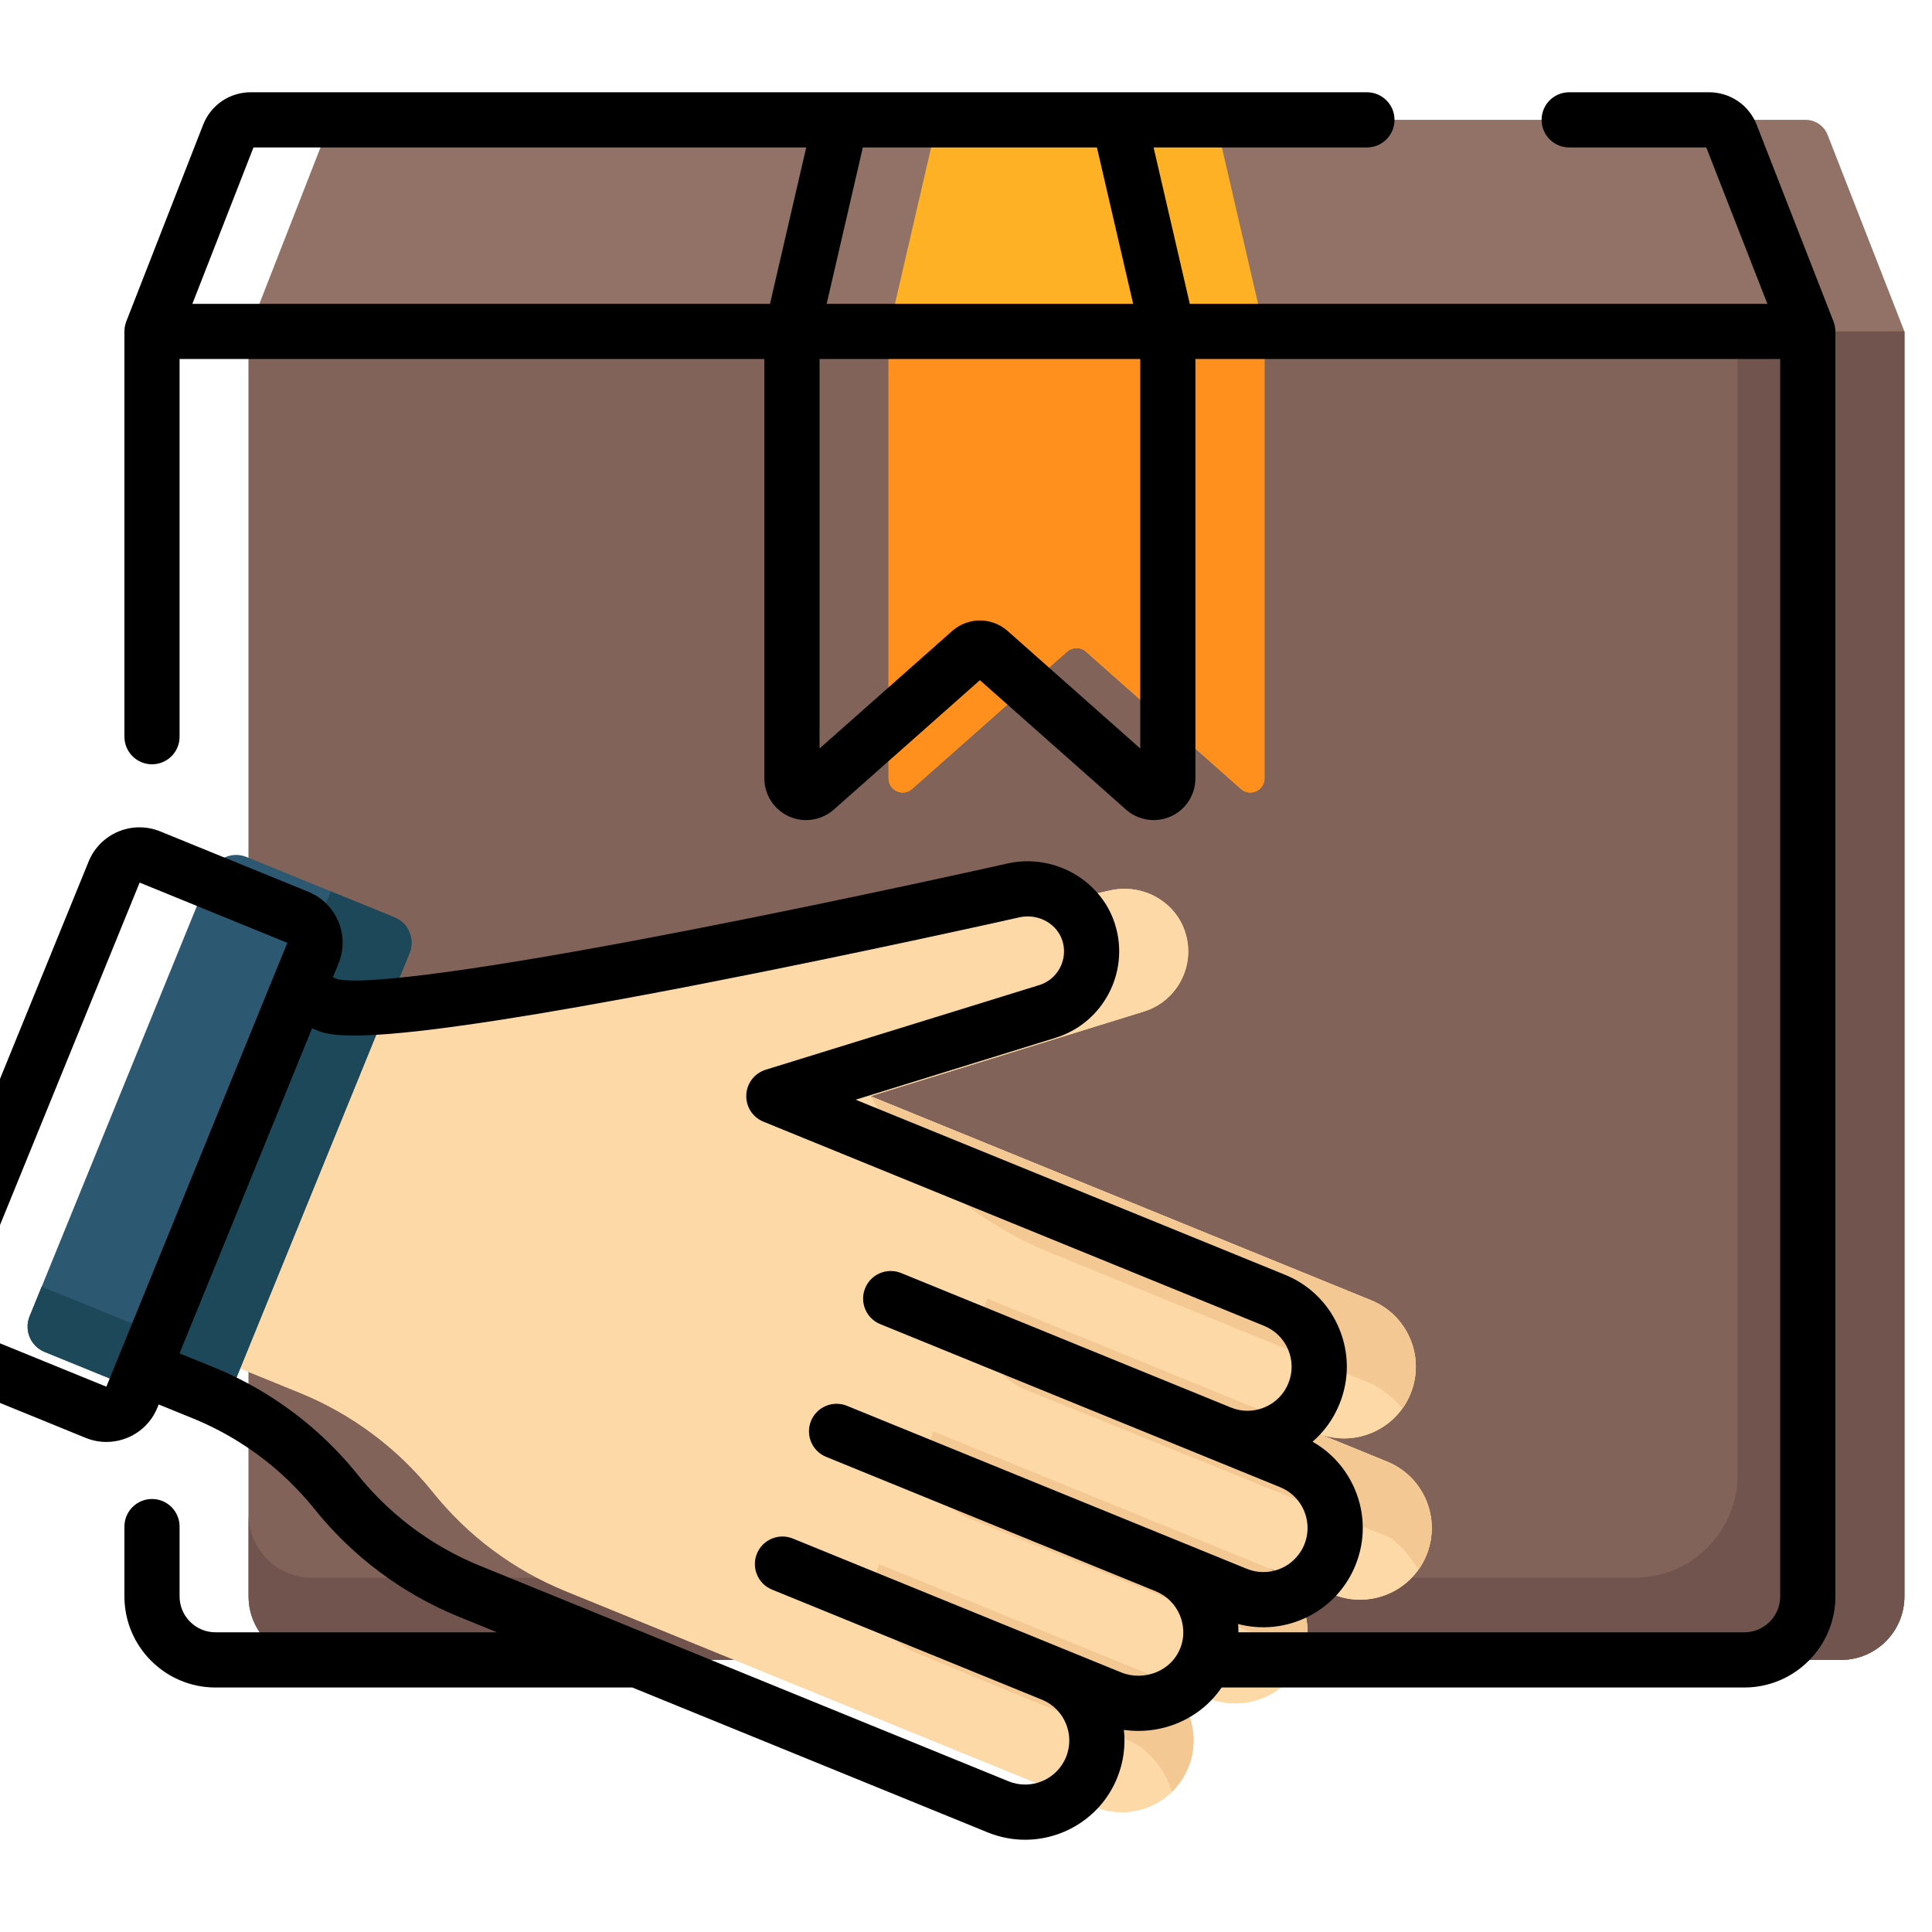
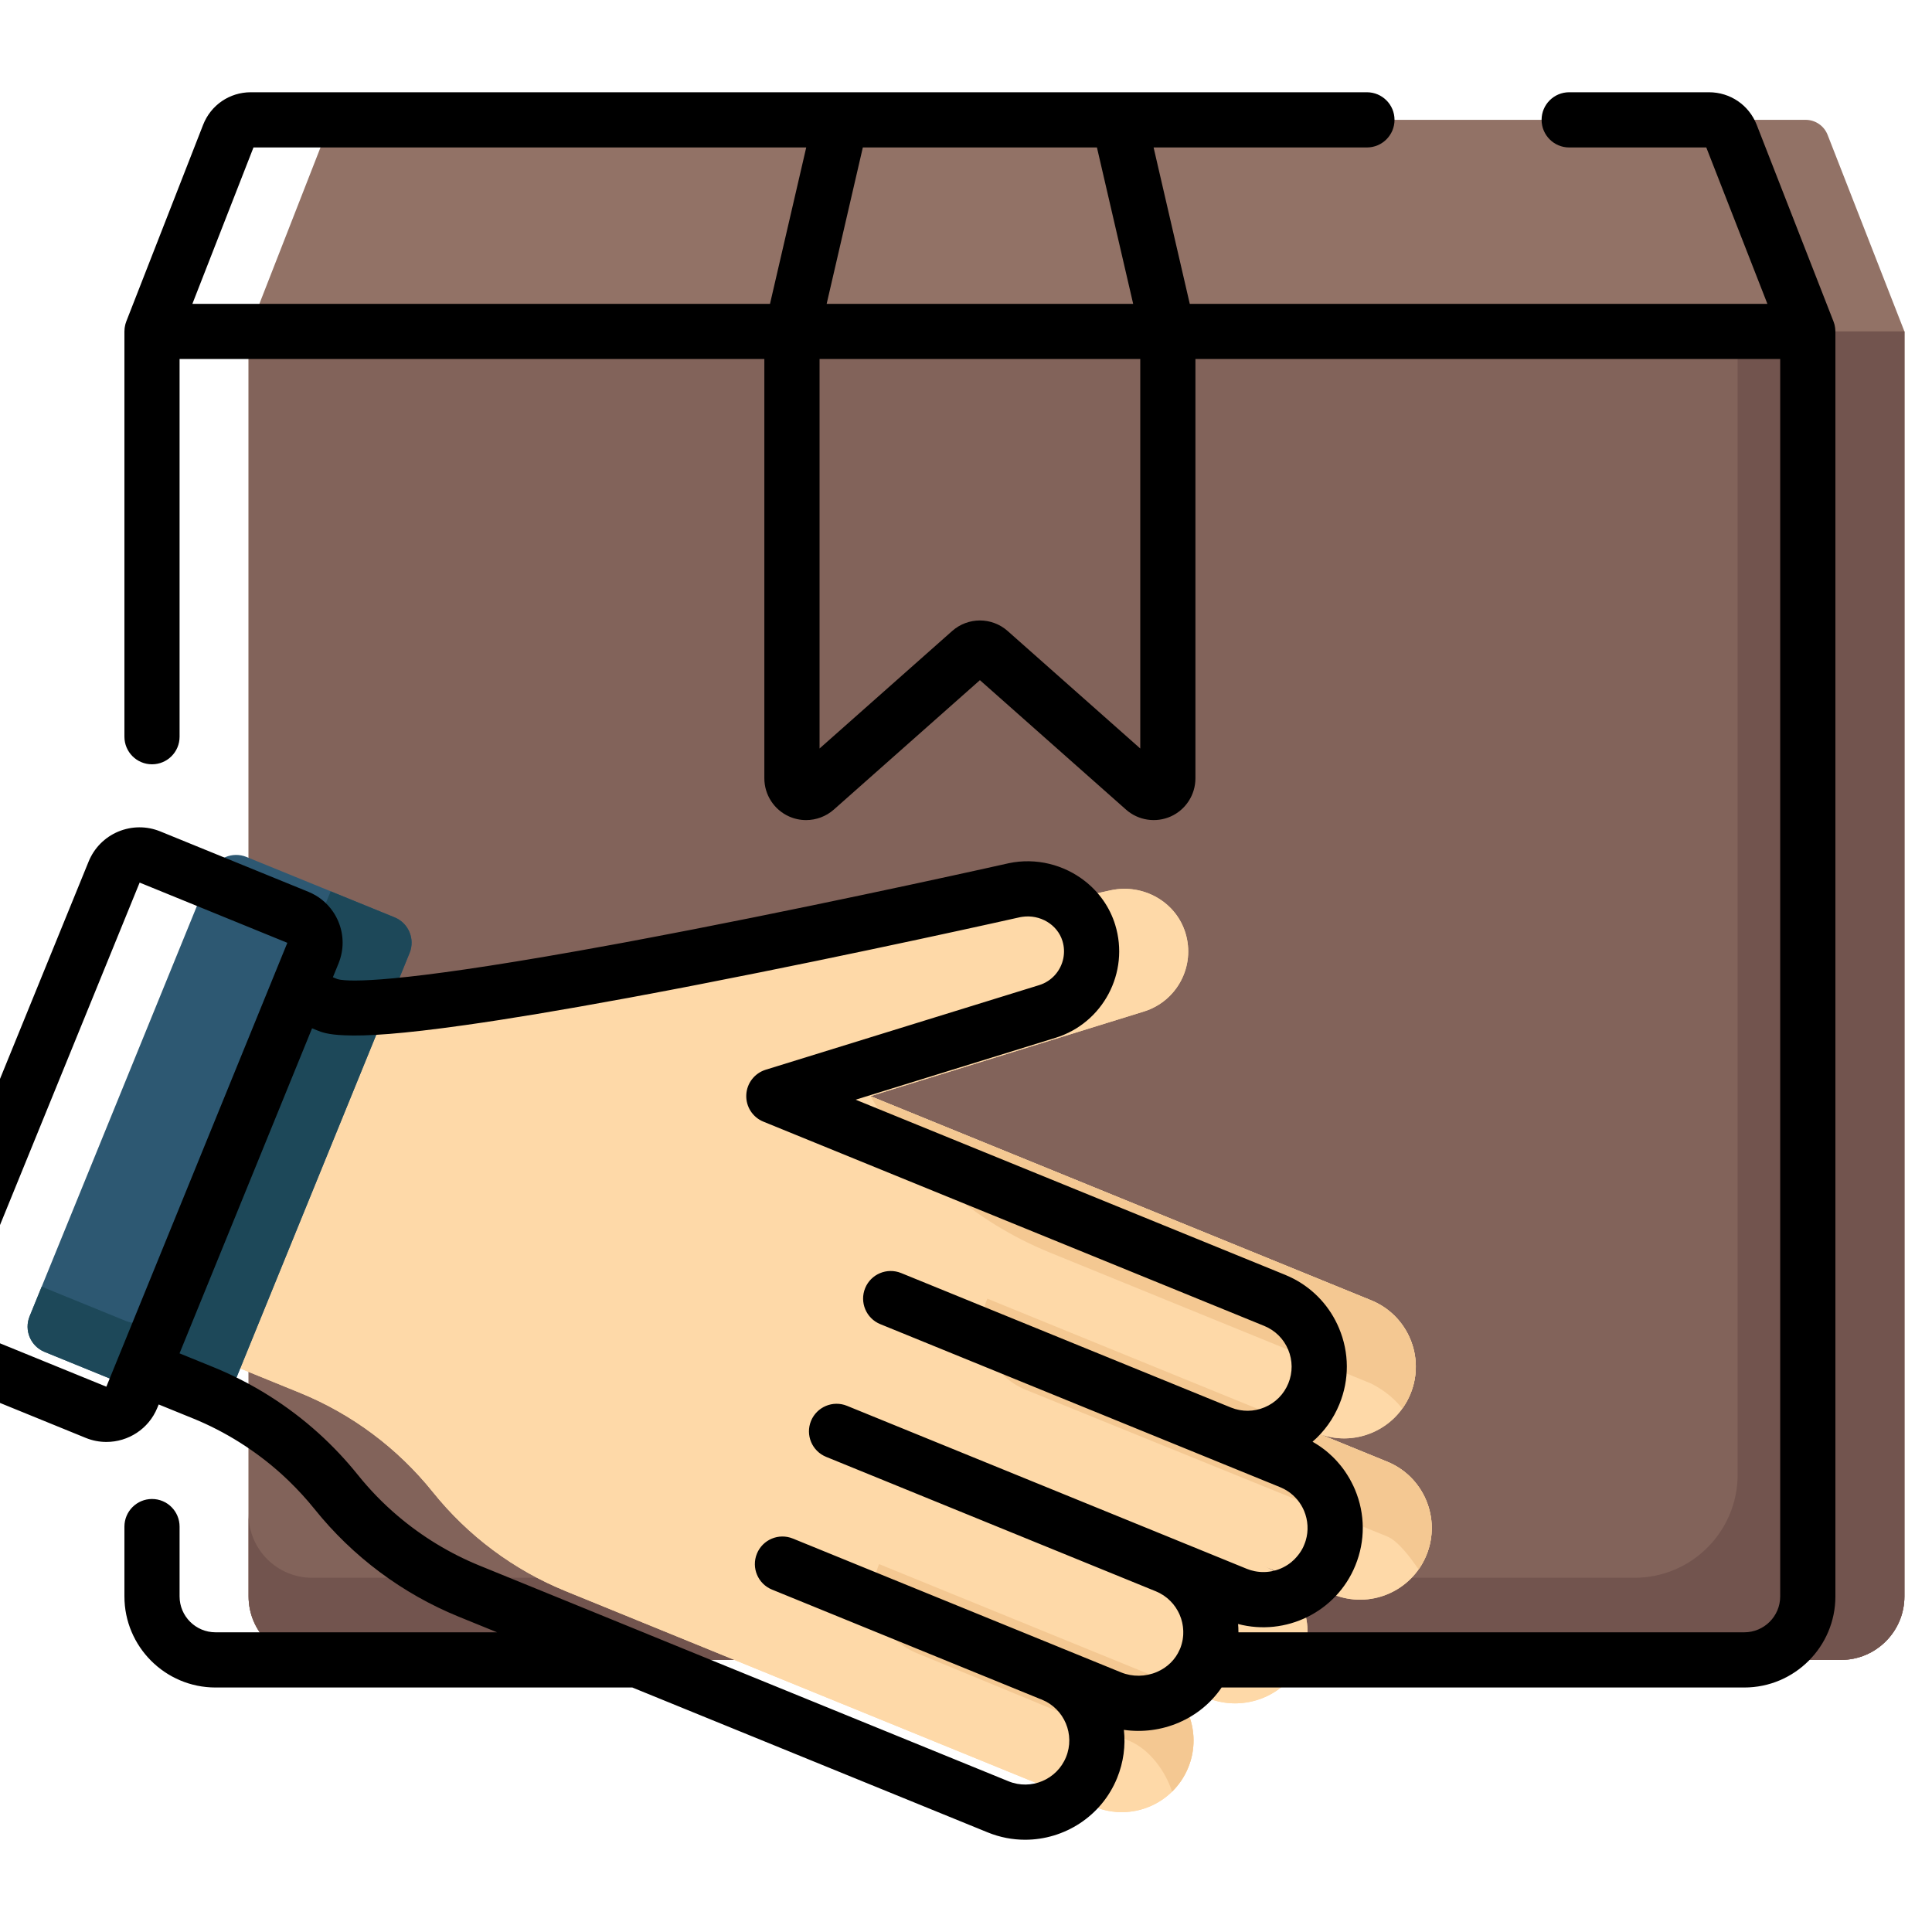
<svg xmlns="http://www.w3.org/2000/svg" width="40" height="40" viewBox="0 0 40 40" fill="none">
  <g clip-path="url(#clip0)">
    <path d="M37.383 2.481H7.193C6.992 2.481 6.81 2.605 6.737 2.793L5.147 6.862V33.052C5.147 33.778 5.736 34.367 6.462 34.367H38.114C38.84 34.367 39.429 33.778 39.429 33.052V6.862L37.839 2.793C37.766 2.605 37.585 2.481 37.383 2.481Z" fill="#927266" />
    <path d="M38.114 34.367H6.462C5.736 34.367 5.147 33.778 5.147 33.052V6.862H39.429V33.052C39.429 33.778 38.84 34.367 38.114 34.367Z" fill="#82635A" />
    <path d="M35.976 6.862V30.53C35.976 31.71 35.02 32.666 33.841 32.666H6.462C5.736 32.666 5.147 32.077 5.147 31.351V33.052C5.147 33.778 5.736 34.367 6.462 34.367H38.114C38.84 34.367 39.429 33.778 39.429 33.052V6.862H35.976Z" fill="#72544E" />
    <path d="M24.543 19.315C24.755 20.005 24.367 20.73 23.684 20.942L18.022 22.695L18.355 22.831L22.134 24.371L28.389 26.922C29.148 27.231 29.512 28.097 29.203 28.856C28.893 29.615 28.027 29.98 27.269 29.67L28.719 30.262C29.478 30.571 29.842 31.437 29.533 32.196C29.224 32.955 28.358 33.319 27.599 33.01L26.148 32.418C26.898 32.724 27.263 33.574 26.972 34.326C26.673 35.102 25.767 35.468 24.997 35.154L23.787 34.661C24.546 34.97 24.91 35.836 24.601 36.595C24.291 37.354 23.425 37.718 22.666 37.409L11.711 32.942C10.634 32.503 9.688 31.797 8.961 30.89C8.233 29.983 7.287 29.276 6.21 28.837L1.667 26.985L4.842 19.198L8.775 20.802C10.091 21.338 23.002 18.431 23.002 18.431C23.666 18.291 24.344 18.667 24.543 19.315Z" fill="#FED9A8" />
    <path d="M24.543 19.315C24.755 20.005 24.367 20.73 23.684 20.942L18.022 22.695L18.355 22.831L22.134 24.371L28.389 26.922C29.148 27.231 29.512 28.097 29.203 28.856C28.893 29.615 28.027 29.98 27.269 29.67L28.719 30.262C29.478 30.571 29.842 31.437 29.533 32.196C29.224 32.955 28.358 33.319 27.599 33.01L26.148 32.418C26.898 32.724 27.263 33.574 26.972 34.326C26.673 35.102 25.767 35.468 24.997 35.154L23.787 34.661C24.546 34.97 24.91 35.836 24.601 36.595C24.291 37.354 23.425 37.718 22.666 37.409L11.711 32.942C10.634 32.503 9.688 31.797 8.961 30.89C8.233 29.983 7.287 29.276 6.21 28.837L1.667 26.985L4.842 19.198L8.775 20.802C10.091 21.338 23.002 18.431 23.002 18.431C23.666 18.291 24.344 18.667 24.543 19.315Z" fill="#FED9A8" />
    <path d="M24.055 34.804C23.952 34.739 23.85 34.686 23.753 34.647L18.2 32.383C17.907 33.103 18.25 33.925 18.969 34.221L23.373 36.039C23.797 36.212 24.13 36.669 24.266 37.094C24.406 36.957 24.522 36.789 24.601 36.595C24.871 35.932 24.627 35.188 24.055 34.804Z" fill="#F4C892" />
-     <path d="M26.972 34.326C27.258 33.586 26.909 32.751 26.183 32.433C26.178 32.431 26.174 32.429 26.169 32.427C26.168 32.427 26.167 32.426 26.166 32.426C26.162 32.424 26.159 32.423 26.156 32.422C26.153 32.42 26.151 32.419 26.148 32.418L26.148 32.419C26.148 32.418 26.148 32.418 26.148 32.418L19.321 29.634C19.03 30.347 19.374 31.16 20.088 31.448L26.148 33.891C26.426 34.004 26.7 34.283 26.871 34.537C26.91 34.471 26.944 34.4 26.972 34.326Z" fill="#F4C892" />
    <path d="M29.033 29.163C29.1 29.07 29.158 28.968 29.203 28.856C29.512 28.098 29.148 27.231 28.389 26.922L22.134 24.372L18.355 22.831L18.022 22.695C18.865 24.155 20.17 25.294 21.732 25.931L28.389 28.645C28.713 28.812 28.899 28.995 29.033 29.163Z" fill="#F4C892" />
    <path d="M28.719 30.262L20.441 26.887C20.139 27.627 20.496 28.473 21.237 28.774L28.719 31.81C28.935 31.898 29.186 32.221 29.37 32.494C29.434 32.403 29.489 32.304 29.533 32.196C29.842 31.437 29.478 30.571 28.719 30.262Z" fill="#F4C892" />
    <path d="M4.364 18.053C4.482 17.763 4.813 17.625 5.102 17.742L8.17 18.993C8.459 19.111 8.598 19.442 8.48 19.731L4.729 28.931C4.611 29.22 4.281 29.359 3.991 29.241L0.923 27.99C0.634 27.872 0.495 27.542 0.613 27.253L4.364 18.053Z" fill="#2D5872" />
    <path d="M8.17 18.993L6.846 18.454L3.345 27.04C3.227 27.329 2.897 27.468 2.608 27.35L0.863 26.639L0.613 27.253C0.495 27.542 0.634 27.872 0.923 27.99L3.991 29.241C4.281 29.359 4.611 29.22 4.729 28.931L8.48 19.731C8.598 19.442 8.459 19.111 8.17 18.993Z" fill="#1D4859" />
-     <path d="M25.166 2.481H19.41L18.397 6.862V16.115C18.397 16.368 18.695 16.502 18.884 16.334L22.094 13.491C22.205 13.393 22.372 13.393 22.483 13.491L25.692 16.334C25.881 16.502 26.179 16.368 26.179 16.115V6.862L25.166 2.481Z" fill="#FFB125" />
-     <path d="M25.692 16.334L22.483 13.491C22.372 13.393 22.205 13.393 22.094 13.491L18.884 16.334C18.695 16.502 18.397 16.367 18.397 16.115V6.862H26.18V16.115C26.179 16.367 25.881 16.502 25.692 16.334Z" fill="#FF901D" />
-     <path d="M23.415 35.576L23.414 35.575V35.576H23.415Z" fill="#FED9A8" />
    <path d="M28.3 1.91H5.193C4.753 1.91 4.365 2.175 4.205 2.585L2.615 6.654C2.614 6.657 2.613 6.66 2.612 6.663C2.606 6.679 2.601 6.695 2.596 6.712C2.595 6.718 2.593 6.724 2.592 6.73C2.588 6.745 2.585 6.76 2.583 6.776C2.582 6.782 2.581 6.789 2.58 6.795C2.578 6.812 2.577 6.829 2.577 6.846C2.577 6.851 2.576 6.855 2.576 6.86C2.576 6.86 2.576 6.861 2.576 6.862V15.253C2.576 15.569 2.832 15.824 3.147 15.824C3.462 15.824 3.718 15.569 3.718 15.253V7.433H15.825V16.115C15.825 16.454 16.025 16.764 16.335 16.903C16.448 16.954 16.569 16.979 16.689 16.979C16.896 16.979 17.102 16.904 17.263 16.762L20.288 14.082L23.313 16.762C23.567 16.987 23.931 17.042 24.241 16.903C24.55 16.764 24.75 16.454 24.75 16.115V7.433H36.857V33.052C36.857 33.462 36.524 33.795 36.114 33.795H25.641C25.641 33.789 25.64 33.782 25.64 33.776C25.64 33.725 25.638 33.673 25.633 33.623C26.617 33.883 27.667 33.378 28.061 32.412C28.269 31.903 28.266 31.345 28.053 30.839C28.033 30.791 28.011 30.745 27.987 30.699C27.983 30.691 27.979 30.682 27.974 30.674C27.952 30.631 27.927 30.588 27.901 30.547C27.896 30.539 27.891 30.531 27.886 30.523C27.859 30.481 27.831 30.439 27.801 30.399C27.8 30.398 27.8 30.398 27.799 30.397C27.769 30.357 27.738 30.319 27.705 30.282C27.699 30.275 27.693 30.268 27.687 30.261C27.655 30.225 27.622 30.191 27.587 30.157C27.58 30.151 27.573 30.144 27.566 30.138C27.53 30.104 27.493 30.07 27.454 30.039C27.453 30.038 27.451 30.037 27.45 30.036C27.412 30.005 27.372 29.976 27.332 29.948C27.325 29.943 27.317 29.938 27.31 29.933C27.27 29.906 27.228 29.88 27.186 29.856C27.182 29.854 27.179 29.851 27.175 29.849C27.417 29.64 27.607 29.376 27.731 29.072C27.939 28.564 27.936 28.005 27.723 27.499C27.537 27.056 27.209 26.7 26.79 26.479C26.73 26.448 26.668 26.419 26.605 26.393L17.715 22.768L21.853 21.487C22.837 21.183 23.392 20.133 23.089 19.147C22.976 18.779 22.752 18.469 22.462 18.242C22.031 17.904 21.455 17.752 20.884 17.872C20.881 17.872 20.879 17.873 20.876 17.874C20.845 17.881 17.672 18.594 14.359 19.24C14.212 19.269 14.069 19.296 13.928 19.323C13.815 19.345 13.704 19.367 13.594 19.387C13.563 19.393 13.531 19.399 13.5 19.405C13.307 19.442 13.12 19.477 12.939 19.511C12.865 19.524 12.793 19.538 12.722 19.551C8.561 20.317 7.392 20.331 7.068 20.287C7.066 20.287 7.065 20.287 7.064 20.287C7.059 20.286 7.054 20.285 7.05 20.285C7.047 20.284 7.043 20.284 7.04 20.283C7.038 20.283 7.036 20.282 7.034 20.282C7.014 20.278 6.998 20.274 6.986 20.271L6.892 20.233L7.009 19.947C7.123 19.665 7.122 19.356 7.004 19.076C6.974 19.006 6.939 18.94 6.897 18.879C6.772 18.694 6.596 18.55 6.385 18.464L3.317 17.213C3.036 17.099 2.727 17.101 2.447 17.218C2.167 17.336 1.95 17.556 1.835 17.837L-1.916 27.037C-2.153 27.618 -1.873 28.282 -1.293 28.519L1.775 29.77C1.915 29.827 2.06 29.854 2.203 29.854C2.652 29.854 3.078 29.587 3.257 29.147L3.286 29.078L3.993 29.366C3.993 29.366 3.994 29.366 3.994 29.366C4.671 29.642 5.294 30.036 5.834 30.524C5.932 30.613 6.027 30.705 6.119 30.8C6.212 30.895 6.301 30.993 6.388 31.094C6.431 31.144 6.473 31.195 6.515 31.247C7.301 32.227 8.331 32.996 9.495 33.471L10.291 33.795H4.462C4.052 33.795 3.718 33.462 3.718 33.052V31.607C3.718 31.291 3.463 31.035 3.147 31.035C2.832 31.035 2.576 31.291 2.576 31.607V33.052C2.576 34.092 3.422 34.938 4.462 34.938H13.092L20.45 37.938C20.703 38.041 20.965 38.09 21.224 38.09C22.034 38.09 22.805 37.607 23.129 36.811C23.262 36.484 23.305 36.143 23.269 35.815C23.652 35.87 24.049 35.819 24.408 35.664C24.774 35.506 25.077 35.255 25.292 34.938H36.114C37.154 34.938 38 34.092 38 33.052V6.862C38 6.861 37.999 6.86 37.999 6.86C37.999 6.855 37.999 6.851 37.999 6.847C37.998 6.829 37.997 6.812 37.995 6.795C37.995 6.789 37.993 6.782 37.992 6.776C37.99 6.76 37.987 6.745 37.984 6.73C37.982 6.724 37.981 6.718 37.979 6.712C37.974 6.695 37.969 6.679 37.963 6.663C37.962 6.66 37.962 6.657 37.96 6.654L36.371 2.585C36.211 2.175 35.823 1.91 35.382 1.91H32.488C32.173 1.91 31.917 2.166 31.917 2.481C31.917 2.797 32.173 3.053 32.488 3.053H35.327L36.592 6.291H24.633L23.884 3.053H28.3C28.616 3.053 28.872 2.797 28.872 2.481C28.872 2.166 28.616 1.91 28.3 1.91ZM17.864 3.053H22.711L23.461 6.291H17.115L17.864 3.053ZM15.942 6.291H3.983L5.248 3.053H16.692L15.942 6.291ZM23.608 15.497L20.861 13.063C20.698 12.919 20.493 12.846 20.288 12.846C20.083 12.846 19.878 12.919 19.715 13.063L16.968 15.497V7.433H23.608V15.497H23.608ZM2.202 28.71L-0.856 27.463L2.891 18.273L5.949 19.52L2.202 28.71ZM25.02 32.157L24.365 31.89C24.365 31.89 24.364 31.89 24.364 31.89C24.364 31.89 24.363 31.89 24.363 31.889C24.363 31.889 24.363 31.889 24.363 31.889L17.536 29.106C17.244 28.987 16.911 29.127 16.791 29.419C16.672 29.711 16.812 30.044 17.105 30.163L23.932 32.947C23.96 32.959 23.988 32.972 24.015 32.986C24.022 32.99 24.029 32.995 24.036 32.999C24.055 33.01 24.074 33.02 24.092 33.032C24.1 33.038 24.108 33.044 24.116 33.05C24.132 33.061 24.148 33.072 24.163 33.085C24.172 33.092 24.18 33.1 24.189 33.108C24.202 33.12 24.216 33.131 24.228 33.144C24.237 33.152 24.244 33.162 24.253 33.171C24.264 33.183 24.276 33.195 24.287 33.208C24.295 33.218 24.302 33.228 24.31 33.239C24.32 33.252 24.33 33.264 24.339 33.277C24.346 33.288 24.353 33.3 24.36 33.312C24.368 33.325 24.377 33.337 24.384 33.351C24.391 33.363 24.396 33.376 24.403 33.388C24.409 33.402 24.416 33.415 24.422 33.428C24.428 33.442 24.433 33.455 24.438 33.469C24.443 33.482 24.448 33.495 24.453 33.509C24.457 33.523 24.461 33.537 24.465 33.551C24.469 33.565 24.473 33.578 24.476 33.593C24.479 33.607 24.481 33.621 24.484 33.635C24.486 33.65 24.489 33.663 24.491 33.678C24.493 33.692 24.494 33.707 24.495 33.721C24.496 33.736 24.498 33.75 24.498 33.765C24.499 33.779 24.498 33.794 24.498 33.808C24.498 33.823 24.498 33.838 24.497 33.852C24.496 33.867 24.494 33.881 24.493 33.895C24.491 33.91 24.49 33.925 24.487 33.941C24.485 33.955 24.482 33.968 24.479 33.982C24.475 33.998 24.473 34.013 24.468 34.028C24.465 34.042 24.46 34.055 24.456 34.069C24.451 34.084 24.446 34.099 24.441 34.114C24.436 34.125 24.431 34.135 24.427 34.146C24.426 34.148 24.425 34.151 24.424 34.153C24.335 34.359 24.17 34.522 23.955 34.615C23.718 34.717 23.447 34.721 23.211 34.625L22.002 34.132C21.996 34.129 21.991 34.128 21.985 34.126C21.979 34.123 21.974 34.12 21.968 34.118L16.415 31.854C16.123 31.735 15.79 31.875 15.671 32.167C15.552 32.459 15.692 32.792 15.984 32.911L21.537 35.176C21.543 35.178 21.549 35.18 21.555 35.182C21.56 35.184 21.565 35.187 21.571 35.189C22.037 35.38 22.261 35.913 22.071 36.379C21.881 36.845 21.348 37.07 20.881 36.88L13.421 33.838C13.421 33.838 13.42 33.837 13.42 33.837L9.926 32.413C9.311 32.162 8.74 31.814 8.236 31.386C7.933 31.129 7.655 30.843 7.406 30.532C7.16 30.226 6.89 29.94 6.6 29.677C5.962 29.1 5.225 28.635 4.425 28.308C4.425 28.308 4.425 28.308 4.425 28.308L3.717 28.02L5.128 24.56L6.461 21.29L6.559 21.33C6.652 21.368 6.784 21.422 7.139 21.435C7.583 21.455 8.317 21.409 9.633 21.223C10.528 21.097 11.626 20.914 12.907 20.678C12.939 20.672 12.97 20.666 13.002 20.661C13.062 20.649 13.122 20.638 13.183 20.627C13.23 20.618 13.278 20.609 13.326 20.6C13.38 20.59 13.435 20.58 13.49 20.57C13.549 20.558 13.608 20.547 13.667 20.536C13.715 20.527 13.763 20.518 13.811 20.509C13.883 20.495 13.957 20.481 14.031 20.467C14.069 20.459 14.107 20.452 14.146 20.445C14.259 20.423 14.374 20.401 14.491 20.378C17.793 19.736 20.979 19.021 21.122 18.989C21.137 18.986 21.151 18.984 21.165 18.982C21.532 18.928 21.892 19.14 21.997 19.482C22.034 19.602 22.038 19.725 22.015 19.841C21.964 20.095 21.779 20.314 21.515 20.396L15.852 22.148C15.622 22.22 15.461 22.428 15.451 22.669C15.44 22.91 15.582 23.132 15.806 23.223L26.173 27.451C26.399 27.543 26.575 27.717 26.67 27.942C26.764 28.166 26.766 28.415 26.674 28.64C26.582 28.866 26.407 29.043 26.182 29.137C26.07 29.184 25.952 29.208 25.834 29.209C25.832 29.209 25.83 29.209 25.828 29.209C25.801 29.209 25.773 29.207 25.745 29.205C25.737 29.204 25.729 29.202 25.721 29.201C25.699 29.199 25.678 29.197 25.657 29.192C25.644 29.19 25.631 29.186 25.618 29.183C25.602 29.179 25.586 29.176 25.57 29.171C25.554 29.166 25.538 29.16 25.522 29.154C25.51 29.15 25.497 29.146 25.484 29.141L18.657 26.357C18.364 26.238 18.031 26.378 17.912 26.67C17.793 26.962 17.933 27.296 18.225 27.415L26.503 30.79C26.559 30.813 26.613 30.841 26.663 30.874C26.812 30.973 26.929 31.113 27 31.281C27.082 31.478 27.094 31.693 27.034 31.894C27.025 31.923 27.015 31.952 27.003 31.98C26.992 32.009 26.979 32.037 26.964 32.065C26.93 32.128 26.889 32.185 26.843 32.237C26.815 32.27 26.785 32.3 26.752 32.327C26.747 32.332 26.742 32.337 26.737 32.341C26.529 32.511 26.25 32.585 25.978 32.53C25.923 32.519 25.868 32.503 25.814 32.481L25.02 32.157Z" fill="black" />
  </g>
  <defs>
    <clipPath id="clip0">
      <rect width="40" height="40" fill="white" />
    </clipPath>
  </defs>
</svg>